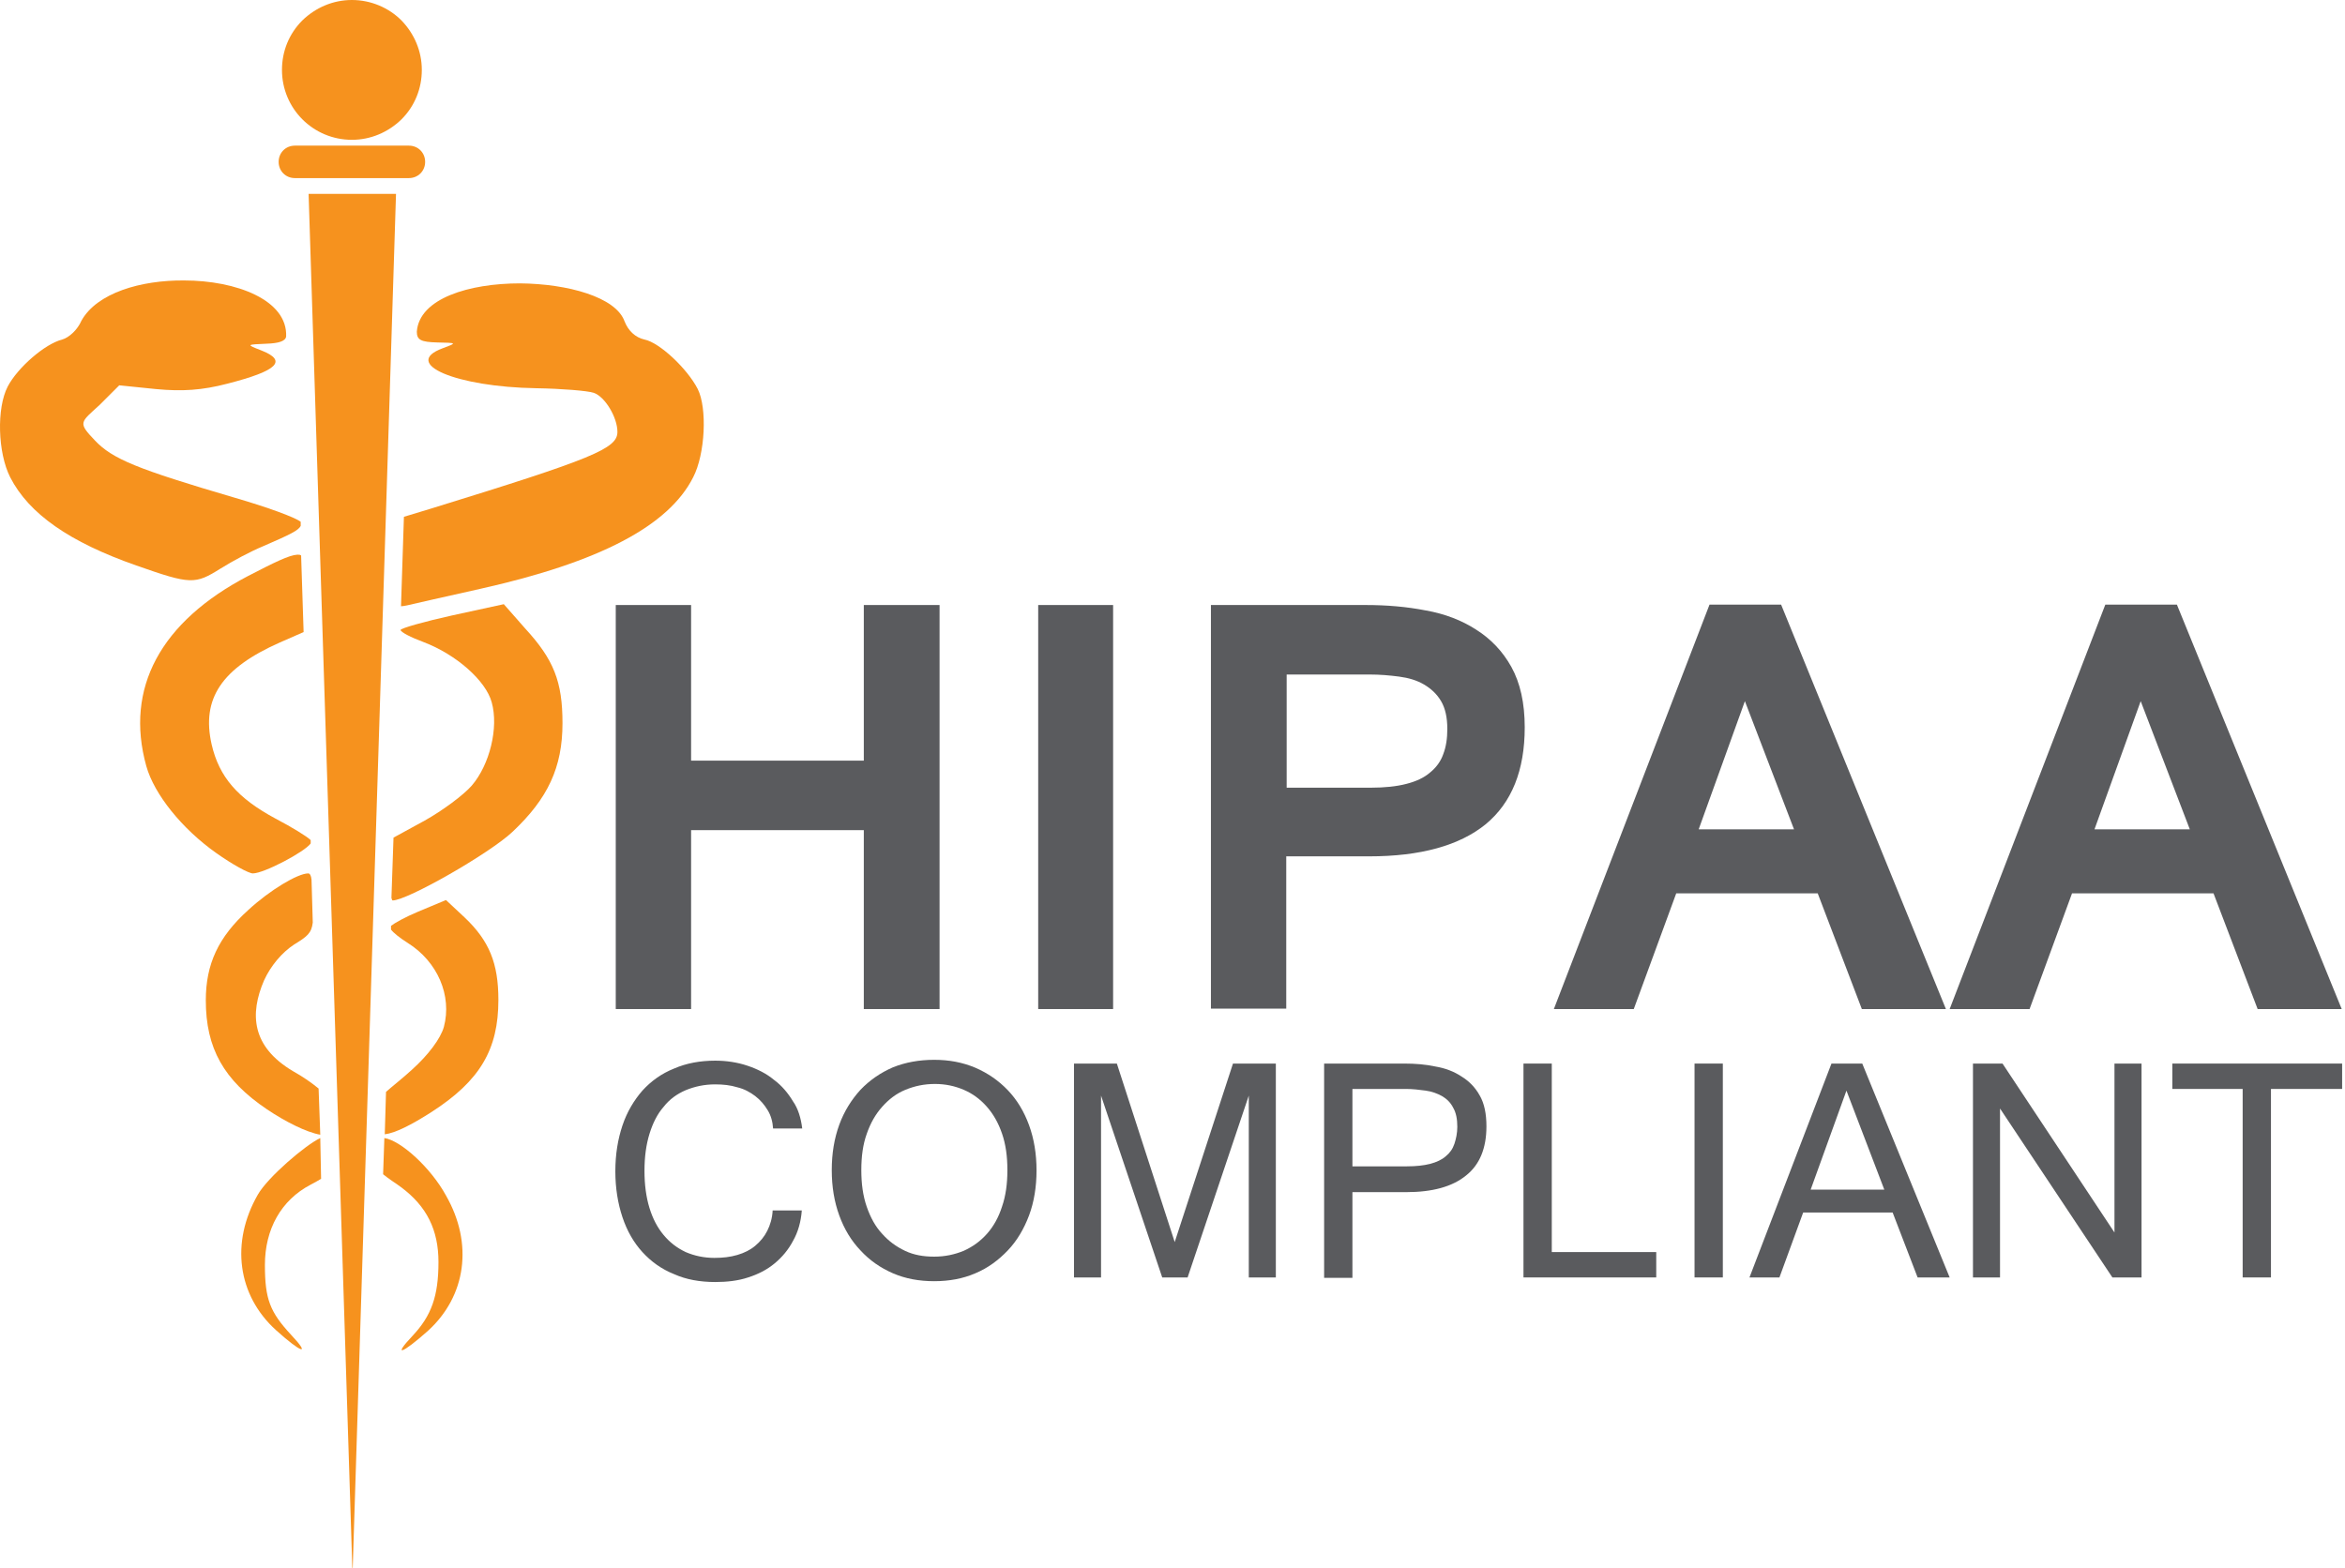
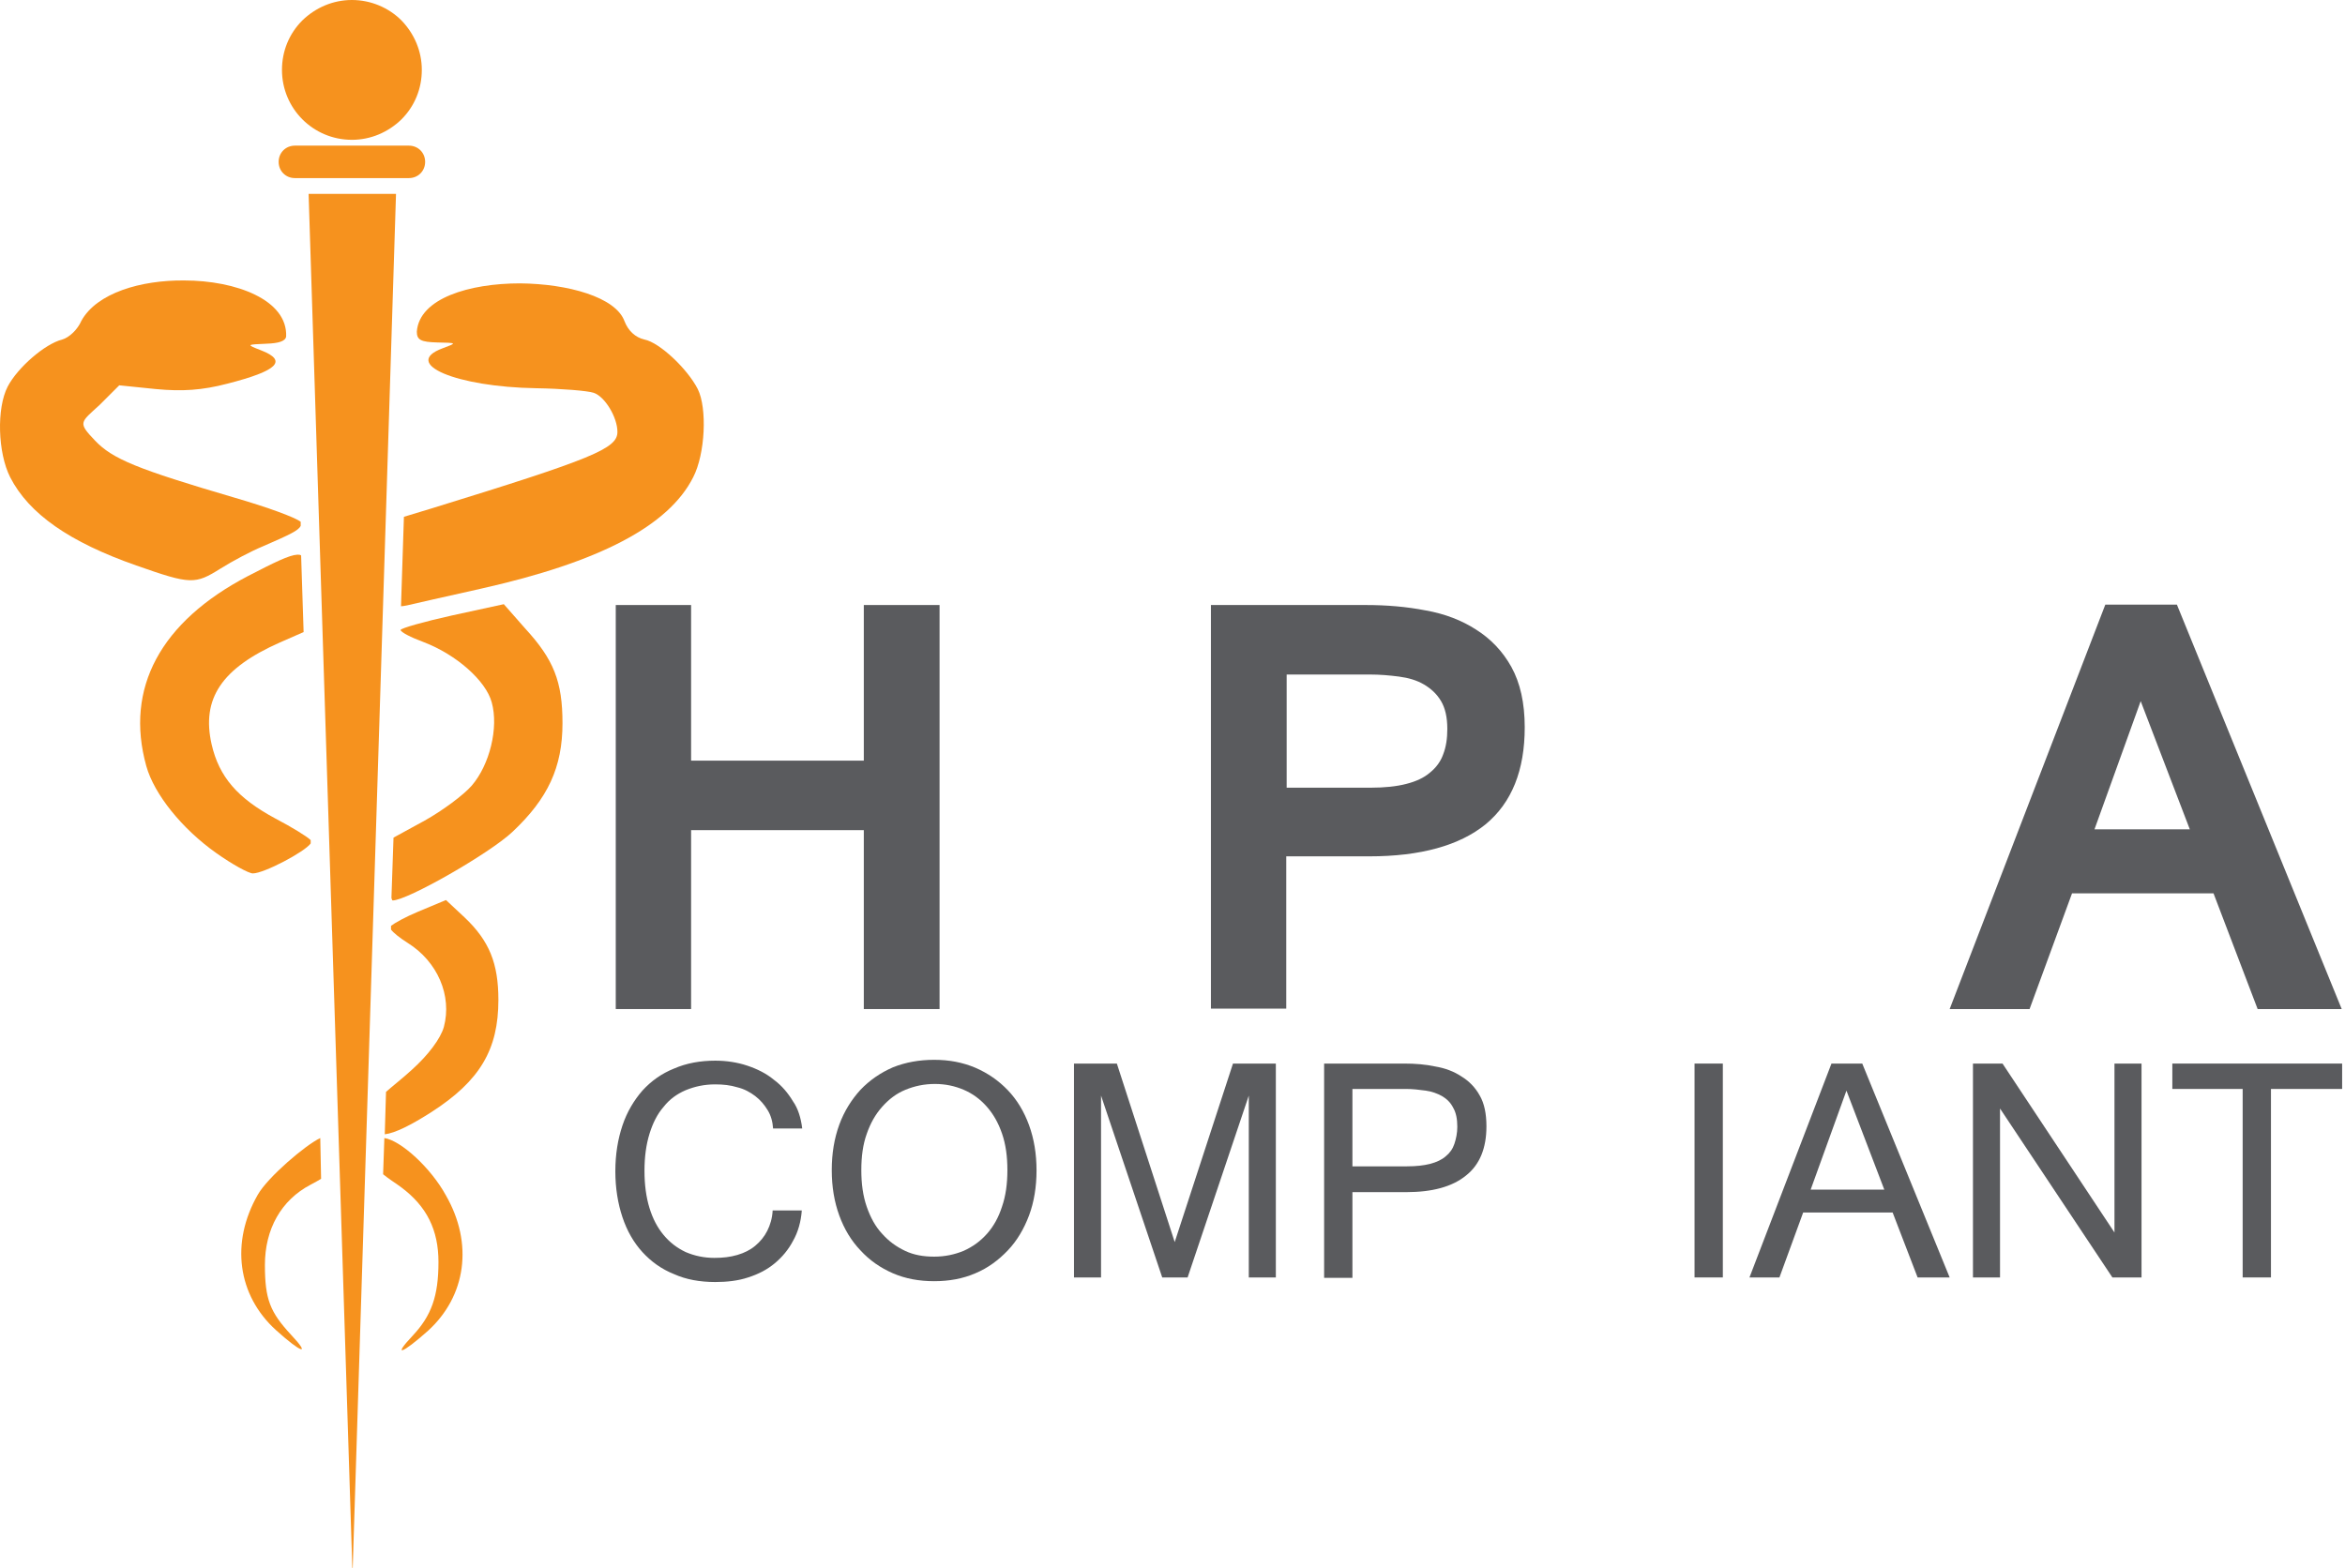
<svg xmlns="http://www.w3.org/2000/svg" width="320" height="214" viewBox="0 0 320 214" fill="none">
  <path d="M48.02 0C45.464 0 43.079 1.022 41.261 2.783C39.444 4.6 38.478 6.986 38.478 9.541C38.478 14.823 42.738 19.083 48.02 19.083C50.575 19.083 52.961 18.061 54.778 16.3C56.596 14.482 57.561 12.097 57.561 9.541C57.561 6.986 56.539 4.6 54.778 2.783C53.017 1.022 50.575 0 48.02 0Z" fill="#F6921E" />
  <path d="M40.239 19.878C38.989 19.878 38.024 20.843 38.024 22.093C38.024 23.342 38.989 24.308 40.239 24.308H55.8C57.05 24.308 58.015 23.342 58.015 22.093C58.015 20.843 57.05 19.878 55.8 19.878H40.239Z" fill="#F6921E" />
  <path d="M42.113 26.466L48.077 214H48.133L54.04 26.466H42.113Z" fill="#F6921E" />
  <path d="M25.132 38.28C19.225 38.223 13.205 39.983 11.104 43.789C10.592 44.981 9.457 46.06 8.491 46.344C6.163 46.912 2.414 50.15 1.051 52.762C-0.482 55.715 -0.312 61.792 1.392 65.143C3.948 70.141 9.513 74.003 18.601 77.183C26.041 79.796 26.608 79.796 30.13 77.581C31.663 76.616 34.219 75.252 35.866 74.571C39.671 72.924 40.693 72.413 41.034 71.788V71.22C40.239 70.595 36.491 69.232 32.004 67.926C18.657 64.007 15.363 62.644 12.978 60.145C10.592 57.646 10.933 57.703 13.603 55.261L16.272 52.592L21.27 53.103C24.848 53.444 27.574 53.273 31.038 52.365C37.91 50.604 39.273 49.241 35.639 47.821C33.594 47.026 33.594 47.026 36.377 46.912C38.024 46.855 38.933 46.572 39.046 45.947C39.273 40.949 32.231 38.28 25.132 38.28Z" fill="#F6921E" />
  <path d="M70.965 38.677C64.036 38.677 57.22 40.721 56.88 45.265C56.88 46.401 57.447 46.685 59.663 46.742C62.389 46.798 62.389 46.798 60.401 47.537C54.721 49.638 62.275 52.819 73.18 52.989C76.644 53.046 80.165 53.33 81.017 53.614C82.55 54.125 84.254 56.964 84.254 58.952C84.254 61.224 80.96 62.587 58.867 69.402L55.119 70.538L54.721 82.749C54.949 82.749 55.176 82.692 55.517 82.635C56.482 82.408 60.969 81.386 65.569 80.364C81.812 76.729 91.24 71.788 94.591 65.143C96.238 61.962 96.522 55.715 95.216 53.102C93.796 50.319 89.99 46.742 87.946 46.344C86.697 46.06 85.731 45.151 85.22 43.845C84.027 40.551 77.496 38.734 70.965 38.677Z" fill="#F6921E" />
  <path d="M40.58 75.707C39.444 75.764 37.399 76.786 33.878 78.603C21.894 84.851 17.01 93.938 19.963 104.558C21.043 108.42 24.848 113.134 29.505 116.428C31.663 117.962 33.935 119.211 34.503 119.211C36.036 119.211 41.602 116.258 42.397 115.122V114.668C41.886 114.157 39.841 112.907 37.569 111.714C32.401 108.932 29.902 106.035 28.88 101.605C27.46 95.358 30.243 91.212 38.194 87.691L41.431 86.271L41.091 75.821C40.977 75.707 40.807 75.707 40.58 75.707Z" fill="#F6921E" />
  <path d="M68.75 82.465L61.707 83.998C57.845 84.85 54.665 85.759 54.665 85.986C54.665 86.27 56.085 87.008 57.788 87.633C62.275 89.337 66.308 92.915 67.103 95.868C68.068 99.333 66.819 104.387 64.376 107.227C63.297 108.476 60.401 110.635 57.959 111.998L53.699 114.326L53.415 122.561C53.472 122.789 53.529 122.902 53.586 122.902C55.574 122.902 66.819 116.484 69.942 113.531C74.77 108.988 76.758 104.728 76.758 98.708C76.758 93.028 75.565 90.018 71.646 85.759L68.75 82.465Z" fill="#F6921E" />
-   <path d="M42.056 119.211C40.637 119.211 36.831 121.483 33.878 124.209C29.789 127.9 28.085 131.592 28.085 136.533C28.085 143.064 30.527 147.438 36.434 151.413C38.876 153.06 41.773 154.537 43.704 154.878L43.476 148.573C42.511 147.778 41.375 146.983 39.955 146.188C34.333 142.837 34.049 138.407 36.036 133.807C36.945 131.819 38.478 130.002 40.126 128.923C41.886 127.844 42.511 127.389 42.681 125.913L42.511 120.063C42.454 119.495 42.284 119.211 42.056 119.211Z" fill="#F6921E" />
  <path d="M60.855 122.846L57.05 124.436C55.289 125.174 53.869 125.969 53.358 126.367V126.878C53.699 127.332 54.551 128.014 55.63 128.695C59.719 131.251 61.707 135.908 60.571 140.168C60.117 141.758 58.47 143.973 56.198 146.018C54.892 147.21 53.642 148.176 52.677 149.028L52.506 154.821C53.926 154.65 56.084 153.571 58.924 151.754C65.512 147.494 68.011 143.235 68.011 136.476C68.011 131.478 66.762 128.412 63.411 125.231L60.855 122.846Z" fill="#F6921E" />
  <path d="M52.45 155.331L52.279 160.272C53.018 160.897 54.21 161.635 54.721 162.033C58.243 164.645 59.833 167.883 59.833 172.256C59.833 176.913 58.867 179.582 56.312 182.308C53.529 185.261 54.835 184.807 58.356 181.683C63.638 176.913 64.604 169.7 60.855 163.169C58.811 159.42 54.721 155.672 52.45 155.331Z" fill="#F6921E" />
  <path d="M43.704 155.331C41.659 156.297 36.547 160.67 35.184 163.055C31.436 169.586 32.402 176.799 37.683 181.57C41.148 184.694 42.454 185.091 39.728 182.195C36.831 179.071 36.15 177.31 36.15 172.653C36.15 167.769 38.365 163.793 42.397 161.692C42.965 161.408 43.42 161.124 43.817 160.897L43.704 155.331Z" fill="#F6921E" />
  <path d="M128.213 137.726H117.876V113.305H94.307V137.726H84.027V82.579H94.307V103.82H117.876V82.579H128.213V137.726Z" fill="#5A5B5E" />
-   <path d="M151.896 82.579H141.673V137.726H151.896V82.579Z" fill="#5A5B5E" />
  <path d="M165.243 82.579H186.37C189.21 82.579 191.936 82.806 194.548 83.317C197.161 83.772 199.489 84.68 201.42 85.93C203.408 87.179 205.055 88.883 206.248 91.041C207.441 93.2 208.065 95.926 208.065 99.276C208.065 105.126 206.305 109.556 202.727 112.51C199.149 115.406 193.867 116.883 186.824 116.883H175.522V137.669H165.243V82.579ZM175.522 107.512H187.052C188.926 107.512 190.573 107.341 191.879 107.001C193.242 106.66 194.321 106.149 195.116 105.467C195.968 104.786 196.593 103.934 196.934 102.968C197.331 101.946 197.502 100.81 197.502 99.504C197.502 97.913 197.218 96.664 196.65 95.698C196.082 94.733 195.287 93.995 194.321 93.427C193.356 92.859 192.22 92.518 190.914 92.348C189.607 92.177 188.301 92.064 186.881 92.064H175.579V107.512H175.522Z" fill="#5A5B5E" />
-   <path d="M244.811 113.191L238.109 95.699L231.805 113.191H244.811ZM265.541 137.726H254.069L248.048 121.937H228.738L222.945 137.726H212.041L233.282 82.522H243.051L265.541 137.726Z" fill="#5A5B5E" />
  <path d="M298.822 113.191L292.12 95.699L285.816 113.191H298.822ZM319.552 137.726H308.079L302.059 121.937H282.749L276.956 137.726H266.052L287.293 82.522H297.061L319.552 137.726Z" fill="#5A5B5E" />
  <path d="M109.471 154.026H105.495C105.438 153.117 105.211 152.265 104.757 151.527C104.302 150.789 103.791 150.164 103.053 149.596C102.371 149.085 101.576 148.631 100.611 148.403C99.702 148.119 98.68 148.006 97.601 148.006C96.124 148.006 94.818 148.29 93.568 148.801C92.376 149.312 91.353 150.05 90.558 151.073C89.706 152.038 89.082 153.288 88.627 154.764C88.173 156.241 87.946 157.888 87.946 159.819C87.946 161.693 88.173 163.397 88.627 164.874C89.082 166.35 89.706 167.543 90.558 168.565C91.41 169.588 92.376 170.326 93.568 170.894C94.761 171.405 96.067 171.689 97.487 171.689C98.623 171.689 99.645 171.575 100.611 171.291C101.576 171.007 102.371 170.61 103.053 170.042C103.735 169.474 104.302 168.792 104.7 167.997C105.098 167.202 105.382 166.293 105.438 165.214H109.414C109.3 166.748 108.903 168.168 108.221 169.36C107.597 170.553 106.745 171.575 105.722 172.427C104.7 173.279 103.507 173.904 102.087 174.358C100.724 174.813 99.191 174.983 97.601 174.983C95.499 174.983 93.625 174.642 91.978 173.904C90.274 173.222 88.855 172.2 87.662 170.894C86.469 169.588 85.56 167.997 84.936 166.123C84.311 164.249 83.97 162.148 83.97 159.876C83.97 157.547 84.311 155.503 84.936 153.628C85.56 151.754 86.526 150.164 87.662 148.858C88.855 147.551 90.274 146.529 91.978 145.848C93.682 145.109 95.556 144.769 97.601 144.769C99.134 144.769 100.611 144.996 101.974 145.45C103.337 145.904 104.586 146.529 105.609 147.381C106.688 148.176 107.54 149.198 108.221 150.334C108.903 151.3 109.3 152.606 109.471 154.026Z" fill="#5A5B5E" />
  <path d="M127.475 144.655C129.519 144.655 131.337 144.996 133.097 145.734C134.801 146.473 136.278 147.495 137.527 148.801C138.777 150.108 139.742 151.698 140.424 153.572C141.105 155.446 141.446 157.491 141.446 159.762C141.446 161.977 141.105 164.079 140.424 165.896C139.742 167.714 138.777 169.361 137.527 170.667C136.278 171.973 134.858 173.052 133.097 173.791C131.394 174.529 129.519 174.87 127.475 174.87C125.43 174.87 123.556 174.529 121.852 173.791C120.148 173.052 118.672 172.03 117.422 170.667C116.173 169.361 115.207 167.77 114.526 165.896C113.844 164.022 113.503 161.977 113.503 159.706C113.503 157.434 113.844 155.389 114.526 153.515C115.207 151.641 116.23 150.051 117.422 148.744C118.672 147.438 120.148 146.416 121.852 145.678C123.556 144.996 125.43 144.655 127.475 144.655ZM127.475 171.519C128.951 171.519 130.258 171.235 131.507 170.724C132.757 170.156 133.779 169.417 134.688 168.395C135.596 167.373 136.278 166.123 136.732 164.704C137.243 163.227 137.47 161.58 137.47 159.706C137.47 157.831 137.243 156.184 136.732 154.708C136.221 153.231 135.539 152.038 134.631 151.016C133.722 149.994 132.7 149.256 131.507 148.744C130.314 148.233 129.008 147.949 127.588 147.949C126.112 147.949 124.805 148.233 123.556 148.744C122.306 149.256 121.284 150.051 120.375 151.073C119.467 152.095 118.785 153.288 118.274 154.765C117.763 156.184 117.536 157.831 117.536 159.706C117.536 161.58 117.763 163.227 118.274 164.704C118.785 166.18 119.467 167.43 120.375 168.395C121.284 169.417 122.306 170.156 123.499 170.724C124.692 171.292 125.998 171.519 127.475 171.519Z" fill="#5A5B5E" />
  <path d="M174.102 174.358H170.411V149.539L162.062 174.358H158.598L150.249 149.539V174.358H146.557V145.166H152.407L160.302 169.531L168.253 145.166H174.102V174.358Z" fill="#5A5B5E" />
  <path d="M180.691 145.166H191.652C193.129 145.166 194.548 145.28 195.855 145.564C197.218 145.791 198.41 146.245 199.433 146.927C200.455 147.551 201.307 148.403 201.932 149.539C202.556 150.618 202.84 152.038 202.84 153.742C202.84 156.695 201.932 158.967 200.057 160.444C198.183 161.977 195.457 162.715 191.879 162.715H184.553V174.415H180.691V145.166ZM184.553 159.194H191.993C193.242 159.194 194.264 159.081 195.173 158.853C196.025 158.626 196.763 158.285 197.275 157.831C197.842 157.377 198.24 156.809 198.467 156.127C198.694 155.446 198.865 154.651 198.865 153.799C198.865 152.72 198.694 151.868 198.297 151.186C197.956 150.505 197.445 149.994 196.763 149.596C196.139 149.255 195.4 148.971 194.548 148.858C193.696 148.744 192.788 148.63 191.879 148.63H184.553V159.194Z" fill="#5A5B5E" />
-   <path d="M226.012 174.358H207.895V145.166H211.757V170.894H226.012V174.358Z" fill="#5A5B5E" />
  <path d="M235.099 145.166H231.237V174.358H235.099V145.166Z" fill="#5A5B5E" />
  <path d="M257.135 162.375L251.967 148.858L247.083 162.375H257.135ZM266.052 174.358H261.679L258.271 165.498H246.061L242.823 174.358H238.734L249.923 145.166H254.125L266.052 174.358Z" fill="#5A5B5E" />
  <path d="M292.234 174.358H288.258L272.924 151.3V174.358H269.232V145.166H273.265L288.542 168.224V145.166H292.234V174.358Z" fill="#5A5B5E" />
  <path d="M319.552 148.63H309.897V174.358H306.035V148.63H296.437V145.166H319.609V148.63H319.552Z" fill="#5A5B5E" />
</svg>